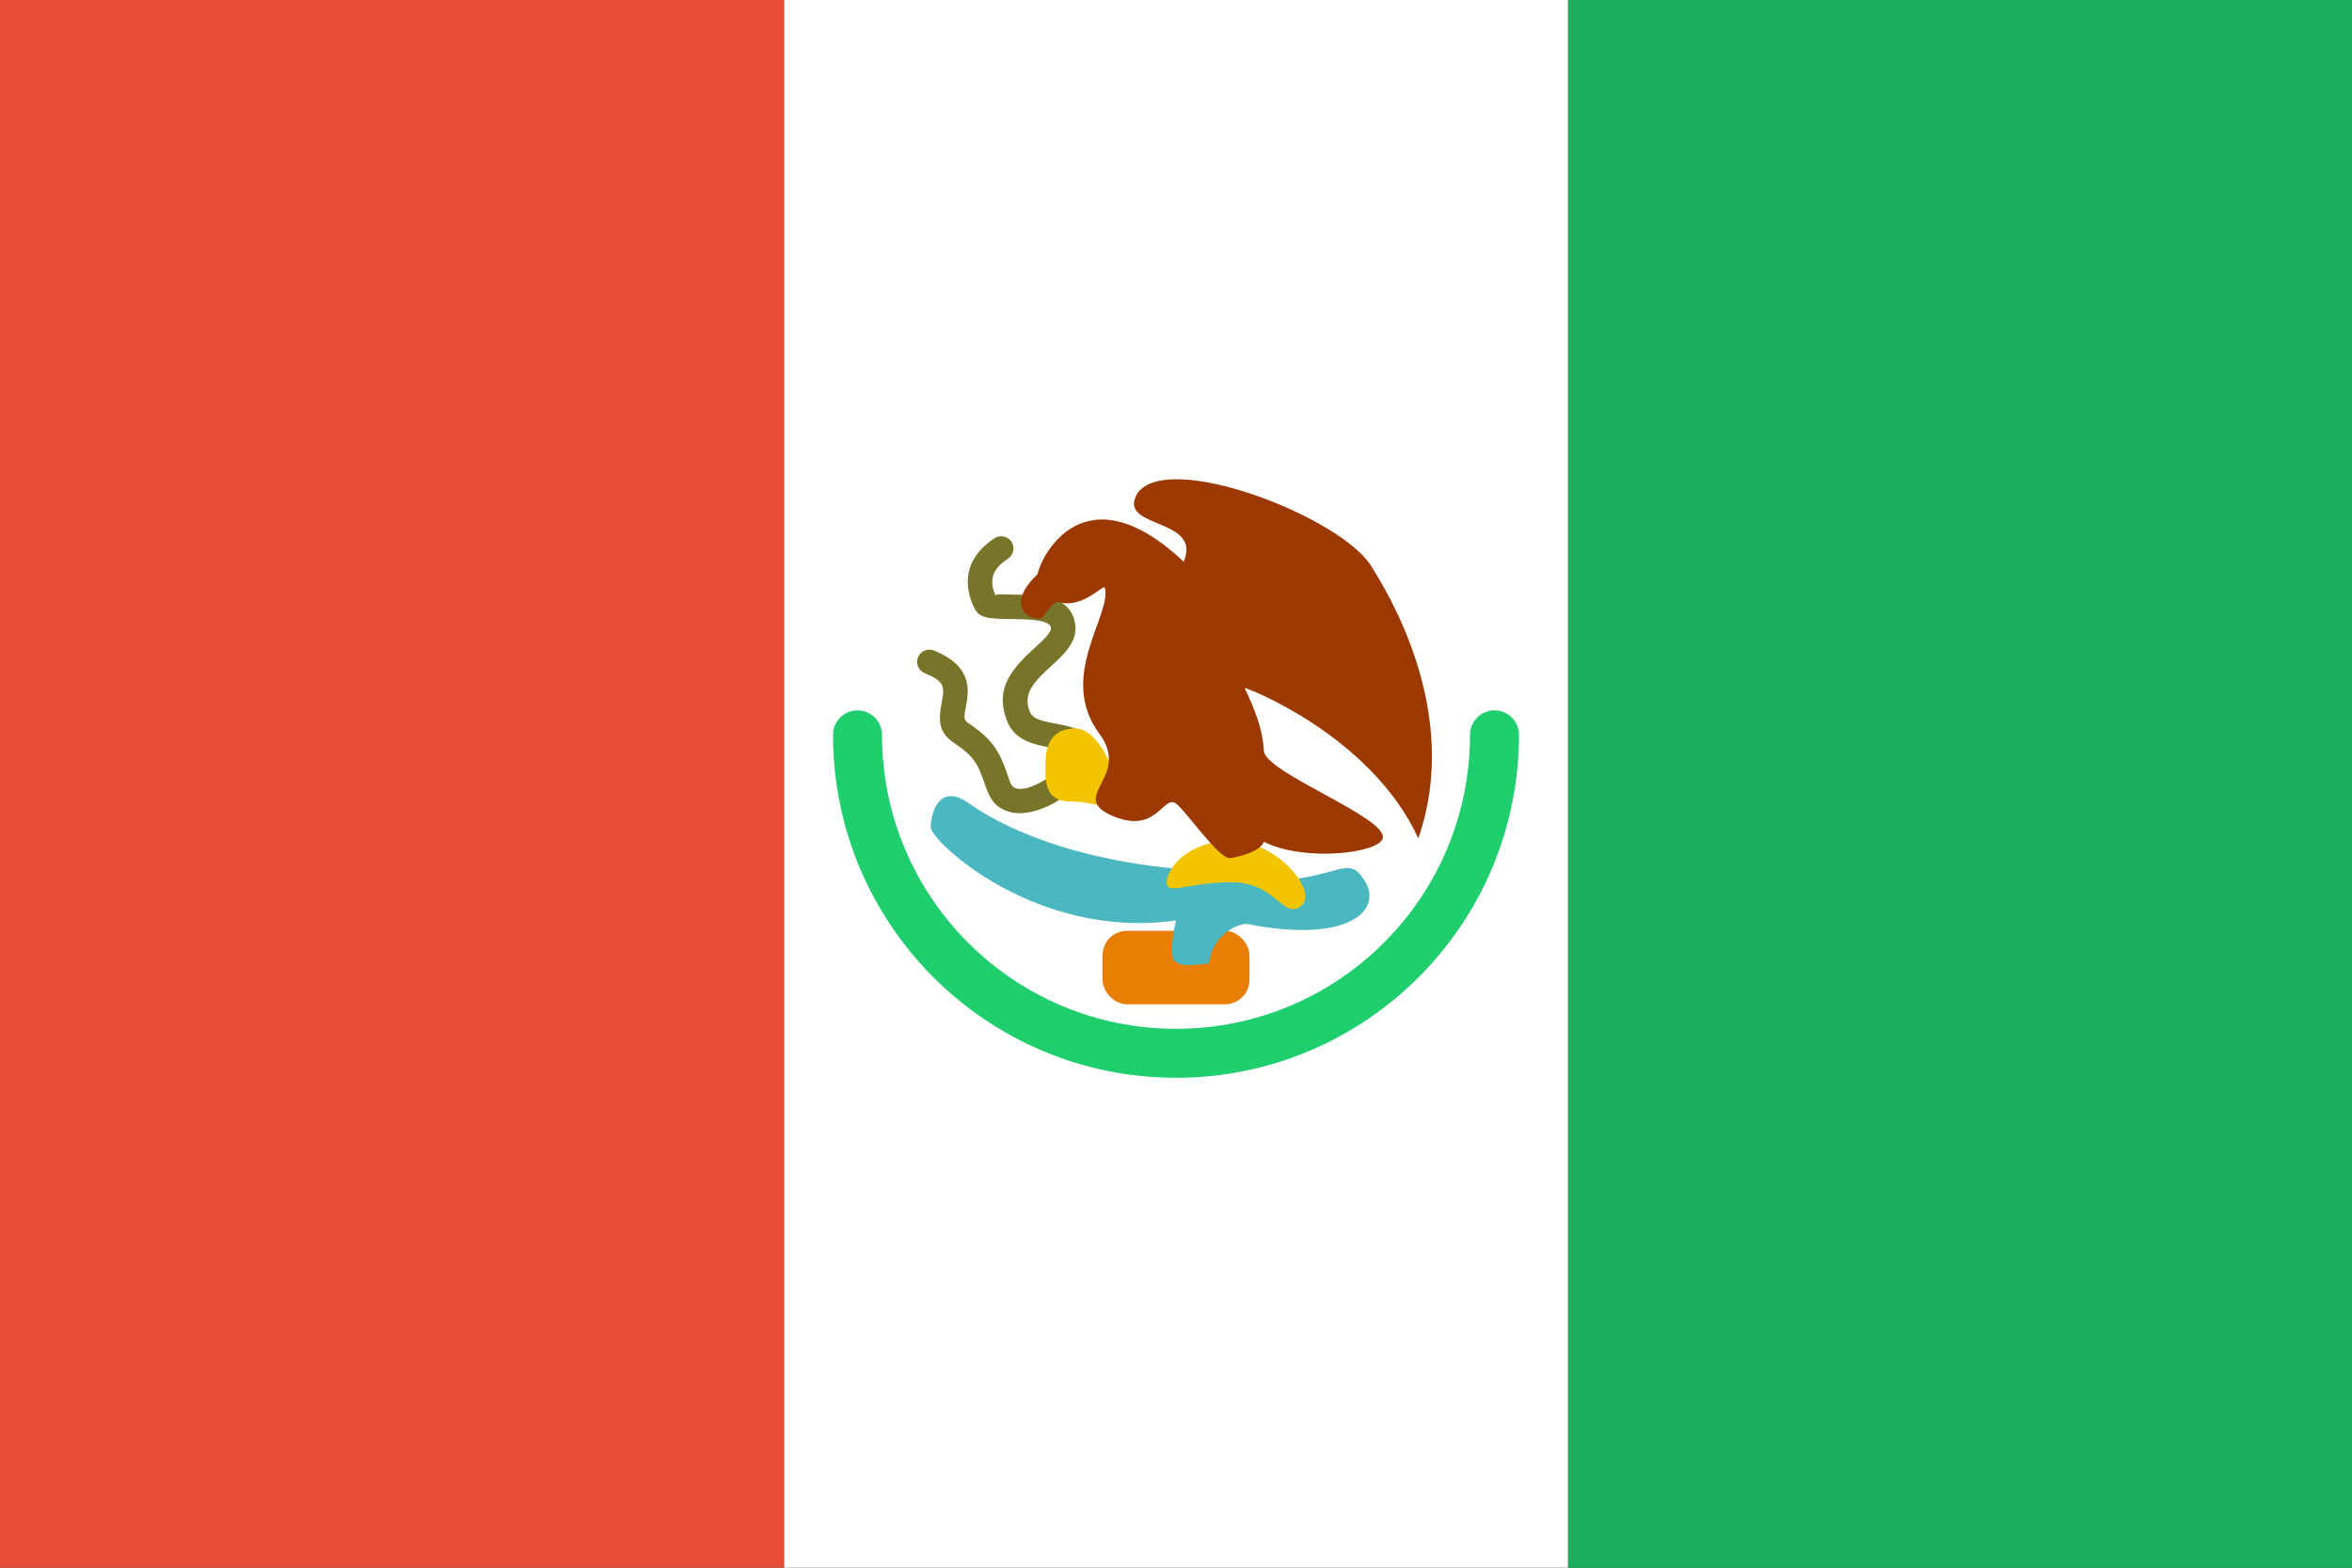
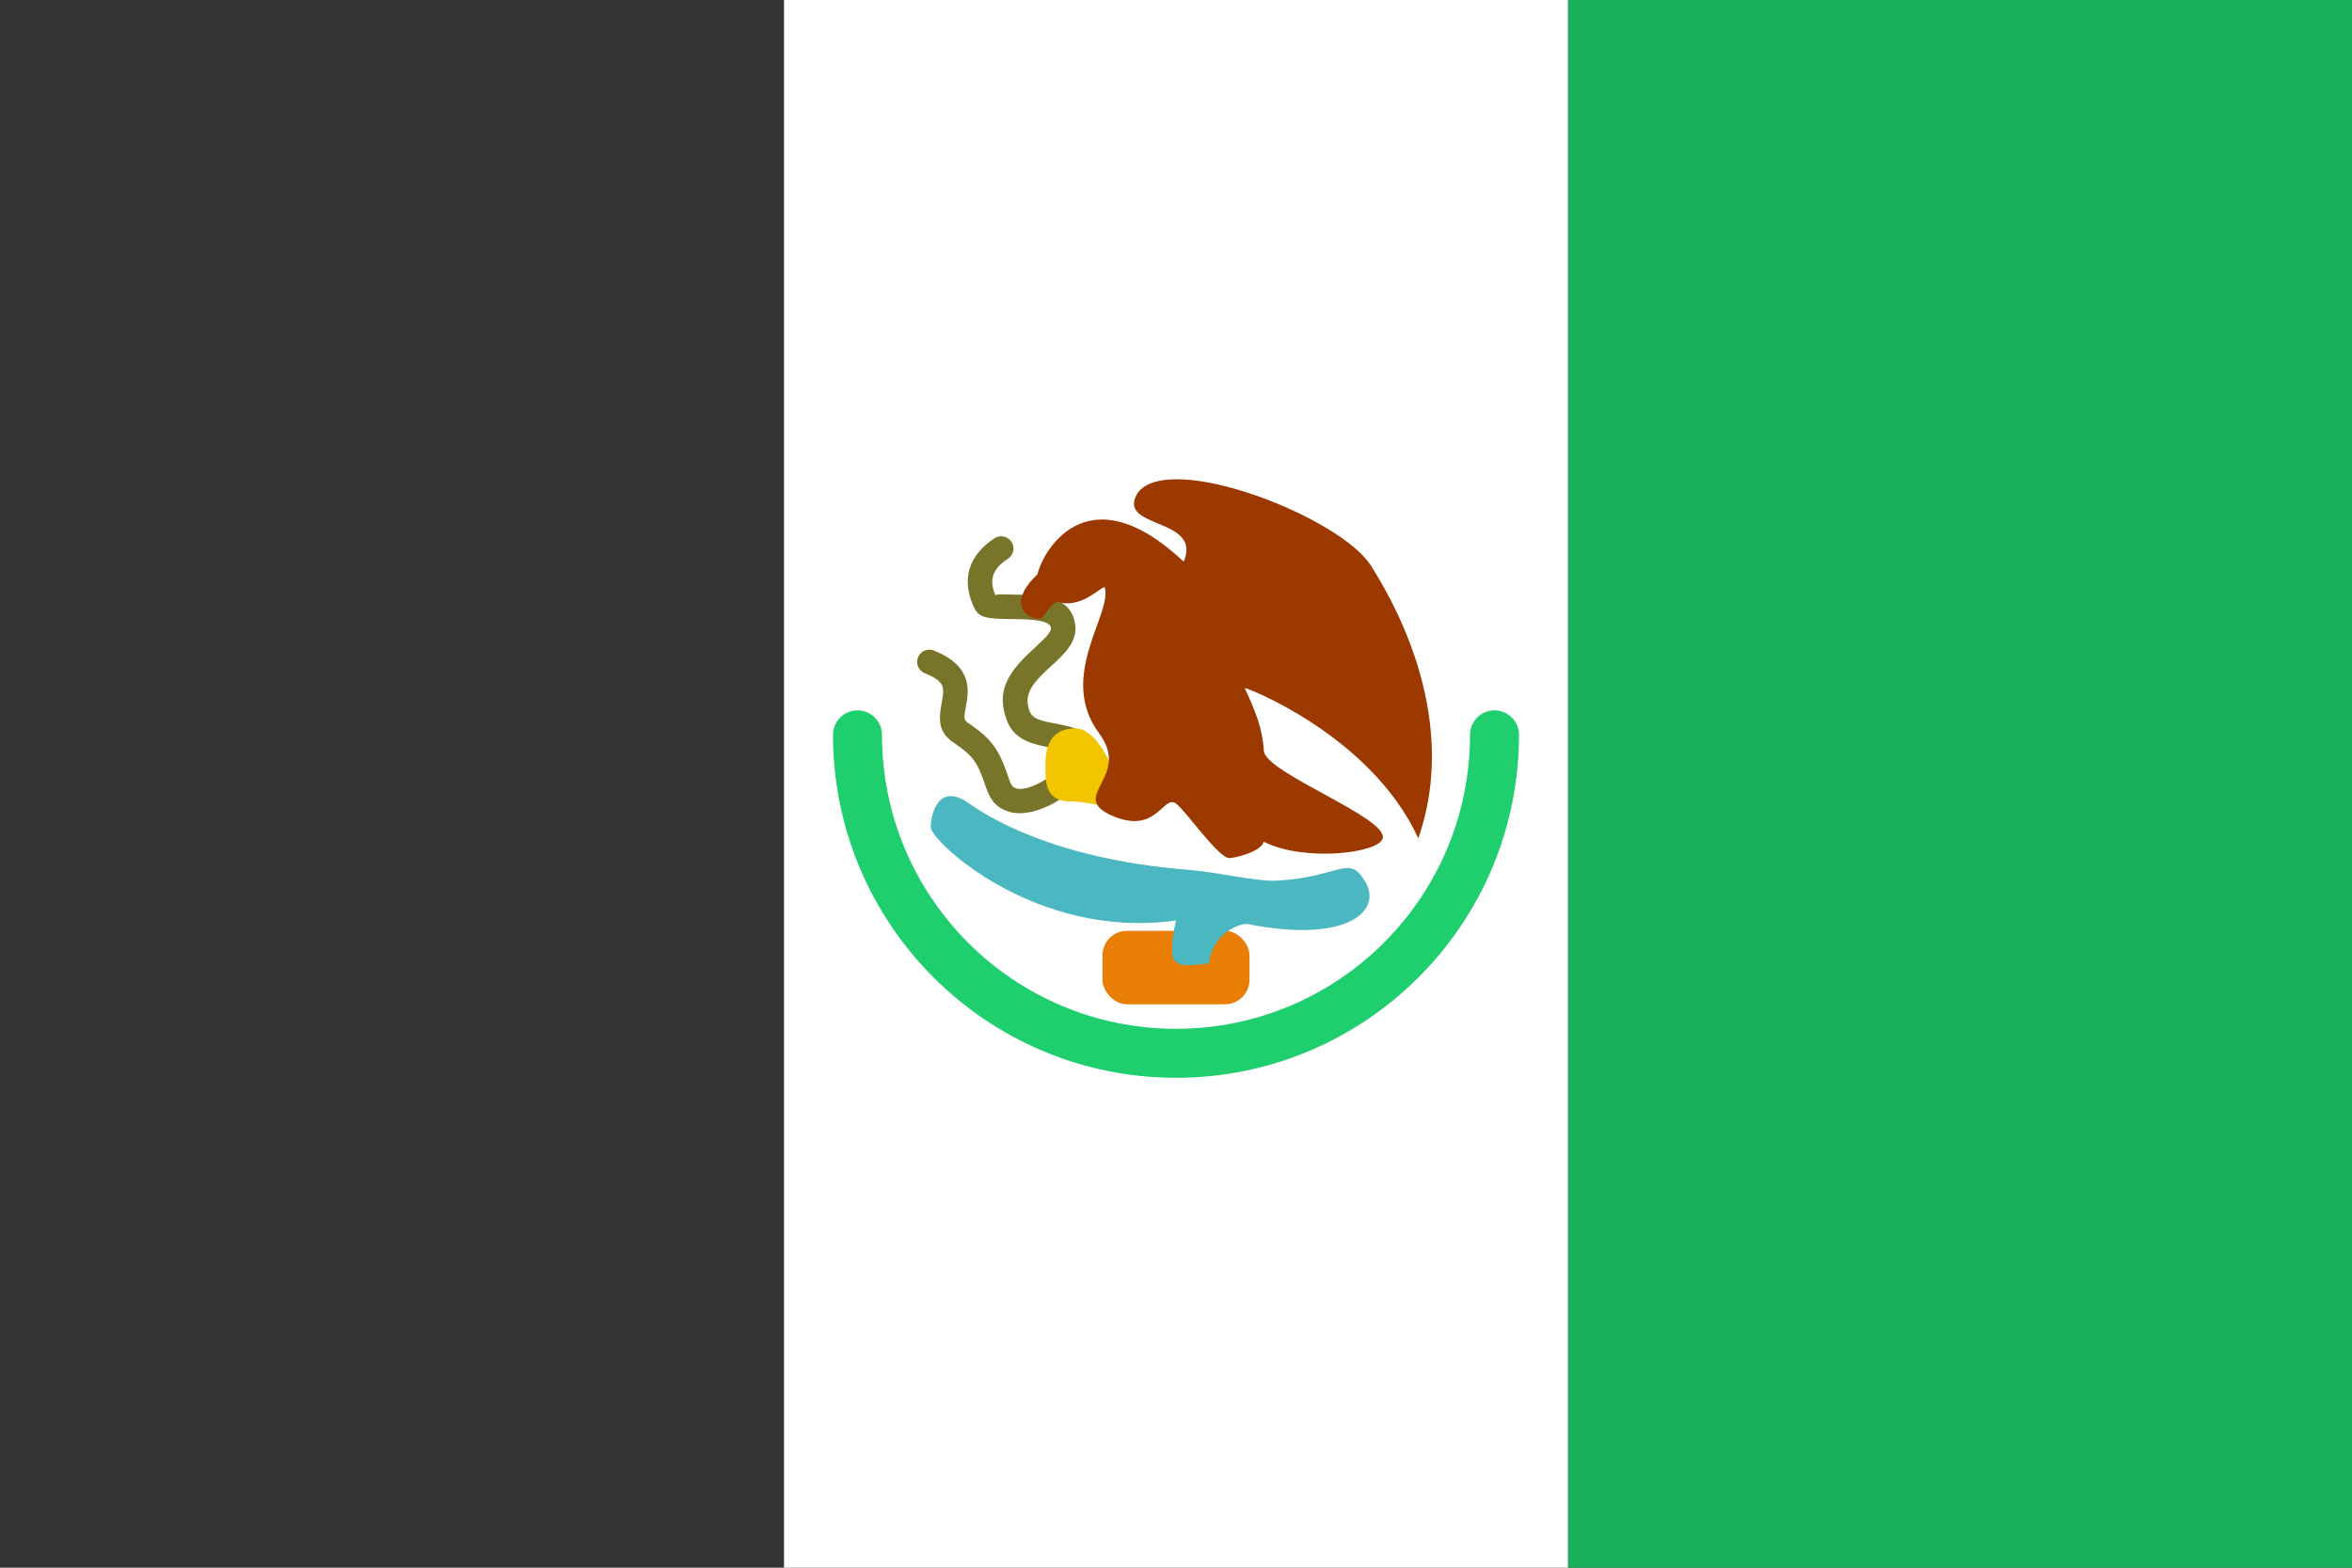
<svg xmlns="http://www.w3.org/2000/svg" width="48px" height="32px" viewBox="0 0 48 32" version="1.1">
  <rect x="0" y="0" width="48" height="32" fill="#333333" stroke="none" />
  <title>svg/world-flag_146-MEX--Mexico</title>
  <desc>Created with Sketch.</desc>
  <defs />
  <g id="rectangle" stroke="none" stroke-width="1" fill="none" fill-rule="evenodd" transform="translate(-528, -928)">
    <g id="MEX--Mexico" transform="translate(528, 928)">
      <rect id="green" fill="#1AAF5D" x="32" y="0" width="16" height="32" />
      <rect id="white" fill="#FFFFFF" x="16" y="0" width="16" height="32" />
-       <rect id="red" fill="#E94B35" x="0" y="0" width="16" height="32" />
      <g id="emblem" transform="translate(17, 9)">
-         <path d="M3.296,1.987 C2.771,2.33 2.617,2.82 2.866,3.374 C2.974,3.613 3.1,3.631 3.674,3.637 C3.78,3.639 3.827,3.639 3.885,3.641 C4.27,3.654 4.431,3.713 4.447,3.813 C4.454,3.852 4.429,3.908 4.347,4.001 C4.312,4.04 4.269,4.083 4.211,4.138 C4.179,4.168 4.059,4.278 4.04,4.295 C3.537,4.762 3.346,5.134 3.537,5.676 C3.659,6.021 3.911,6.158 4.344,6.242 C4.402,6.253 4.402,6.253 4.457,6.263 C4.712,6.309 4.782,6.339 4.795,6.378 C4.872,6.611 4.047,7.201 3.732,7.09 C3.659,7.064 3.635,7.031 3.583,6.876 C3.4,6.327 3.257,6.091 2.758,5.757 C2.671,5.698 2.666,5.661 2.712,5.42 C2.733,5.31 2.742,5.253 2.747,5.181 C2.774,4.782 2.571,4.484 2.06,4.279 C1.932,4.227 1.787,4.289 1.735,4.417 C1.683,4.545 1.745,4.691 1.873,4.742 C2.19,4.87 2.26,4.972 2.248,5.147 C2.245,5.192 2.238,5.235 2.221,5.326 C2.14,5.747 2.17,5.965 2.48,6.172 C2.867,6.432 2.957,6.581 3.109,7.035 C3.205,7.321 3.313,7.472 3.565,7.561 C4.234,7.798 5.493,6.897 5.27,6.222 C5.174,5.932 4.987,5.85 4.546,5.771 C4.492,5.761 4.492,5.761 4.439,5.751 C4.164,5.698 4.054,5.638 4.009,5.509 C3.903,5.211 4.009,5.007 4.38,4.662 C4.397,4.646 4.518,4.535 4.553,4.503 C4.621,4.438 4.674,4.385 4.721,4.333 C4.893,4.138 4.977,3.95 4.941,3.732 C4.868,3.293 4.514,3.161 3.901,3.141 C3.838,3.139 3.787,3.139 3.68,3.137 C3.438,3.135 3.298,3.115 3.322,3.168 C3.176,2.843 3.247,2.616 3.57,2.405 C3.685,2.33 3.718,2.175 3.642,2.059 C3.566,1.944 3.411,1.911 3.296,1.987 Z" id="snake" fill="#78742A" fill-rule="nonzero" />
+         <path d="M3.296,1.987 C2.771,2.33 2.617,2.82 2.866,3.374 C2.974,3.613 3.1,3.631 3.674,3.637 C3.78,3.639 3.827,3.639 3.885,3.641 C4.27,3.654 4.431,3.713 4.447,3.813 C4.454,3.852 4.429,3.908 4.347,4.001 C4.179,4.168 4.059,4.278 4.04,4.295 C3.537,4.762 3.346,5.134 3.537,5.676 C3.659,6.021 3.911,6.158 4.344,6.242 C4.402,6.253 4.402,6.253 4.457,6.263 C4.712,6.309 4.782,6.339 4.795,6.378 C4.872,6.611 4.047,7.201 3.732,7.09 C3.659,7.064 3.635,7.031 3.583,6.876 C3.4,6.327 3.257,6.091 2.758,5.757 C2.671,5.698 2.666,5.661 2.712,5.42 C2.733,5.31 2.742,5.253 2.747,5.181 C2.774,4.782 2.571,4.484 2.06,4.279 C1.932,4.227 1.787,4.289 1.735,4.417 C1.683,4.545 1.745,4.691 1.873,4.742 C2.19,4.87 2.26,4.972 2.248,5.147 C2.245,5.192 2.238,5.235 2.221,5.326 C2.14,5.747 2.17,5.965 2.48,6.172 C2.867,6.432 2.957,6.581 3.109,7.035 C3.205,7.321 3.313,7.472 3.565,7.561 C4.234,7.798 5.493,6.897 5.27,6.222 C5.174,5.932 4.987,5.85 4.546,5.771 C4.492,5.761 4.492,5.761 4.439,5.751 C4.164,5.698 4.054,5.638 4.009,5.509 C3.903,5.211 4.009,5.007 4.38,4.662 C4.397,4.646 4.518,4.535 4.553,4.503 C4.621,4.438 4.674,4.385 4.721,4.333 C4.893,4.138 4.977,3.95 4.941,3.732 C4.868,3.293 4.514,3.161 3.901,3.141 C3.838,3.139 3.787,3.139 3.68,3.137 C3.438,3.135 3.298,3.115 3.322,3.168 C3.176,2.843 3.247,2.616 3.57,2.405 C3.685,2.33 3.718,2.175 3.642,2.059 C3.566,1.944 3.411,1.911 3.296,1.987 Z" id="snake" fill="#78742A" fill-rule="nonzero" />
        <path d="M4.84,7.359 C5.393,7.359 5.888,7.635 5.888,7.359 C5.888,7.083 5.496,5.869 4.944,5.869 C4.392,5.869 4.336,6.324 4.336,6.6 C4.336,6.876 4.288,7.359 4.84,7.359 Z" id="Oval-40" fill="#F2C500" />
        <rect id="Rectangle-39" fill="#E87E04" x="5.5" y="10" width="3" height="1.5" rx="0.5" />
        <path d="M7,9.789 C6.89,10.25 6.897,10.616 7,10.631 C7.116,10.759 7.487,10.673 7.671,10.671 C7.75,10.049 8.277,9.856 8.449,9.859 C10.461,10.265 11.244,9.608 10.851,8.976 C10.515,8.435 10.344,8.904 9.066,8.976 C8.641,8.999 7.896,8.807 7.212,8.751 C4.475,8.529 3.123,7.645 2.768,7.394 C2.161,6.963 1.995,7.611 1.995,7.888 C1.995,8.164 4.128,10.191 7,9.789 Z" id="Oval-38" fill="#4BB7C0" />
-         <path d="M8.14,9.009 C9.047,9.009 9.186,9.785 9.553,9.491 C9.92,9.196 9.047,8.163 8.14,8.163 C7.232,8.163 6.812,8.733 6.812,9.009 C6.812,9.285 7.232,9.009 8.14,9.009 Z" id="Oval-40" fill="#F2C500" />
        <path d="M8.092,8.516 C8.181,8.516 8.731,8.395 8.792,8.182 C9.616,8.599 11.143,8.417 11.219,8.112 C11.326,7.687 8.816,6.776 8.792,6.323 C8.768,5.866 8.608,5.488 8.403,5.046 C8.387,5.01 10.978,6.001 11.945,8.112 C12.861,5.48 11.244,2.974 10.978,2.547 C10.364,1.562 6.877,0.193 6.221,1.056 C5.751,1.809 7.549,1.542 7.157,2.465 C5.132,0.564 4.244,2.352 4.174,2.723 C3.642,3.214 3.816,3.584 4.174,3.628 C4.335,3.648 4.333,3.421 4.571,3.279 C5.076,3.459 5.526,2.907 5.549,2.998 C5.69,3.553 4.575,4.818 5.434,5.973 C6.099,6.867 4.786,7.253 5.698,7.651 C6.61,8.05 6.738,7.21 7,7.402 C7.202,7.551 7.862,8.516 8.092,8.516 Z" id="Oval-39" fill="#9C3900" />
        <path d="M0,6 C0,9.866 3.134,13 7,13 C10.866,13 14,9.866 14,6 C14,5.724 13.776,5.5 13.5,5.5 C13.224,5.5 13,5.724 13,6 C13,9.314 10.314,12 7,12 C3.686,12 1,9.314 1,6 C1,5.724 0.776,5.5 0.5,5.5 C0.224,5.5 0,5.724 0,6 Z" id="Oval-37" fill="#1FCE6D" fill-rule="nonzero" />
      </g>
    </g>
  </g>
</svg>